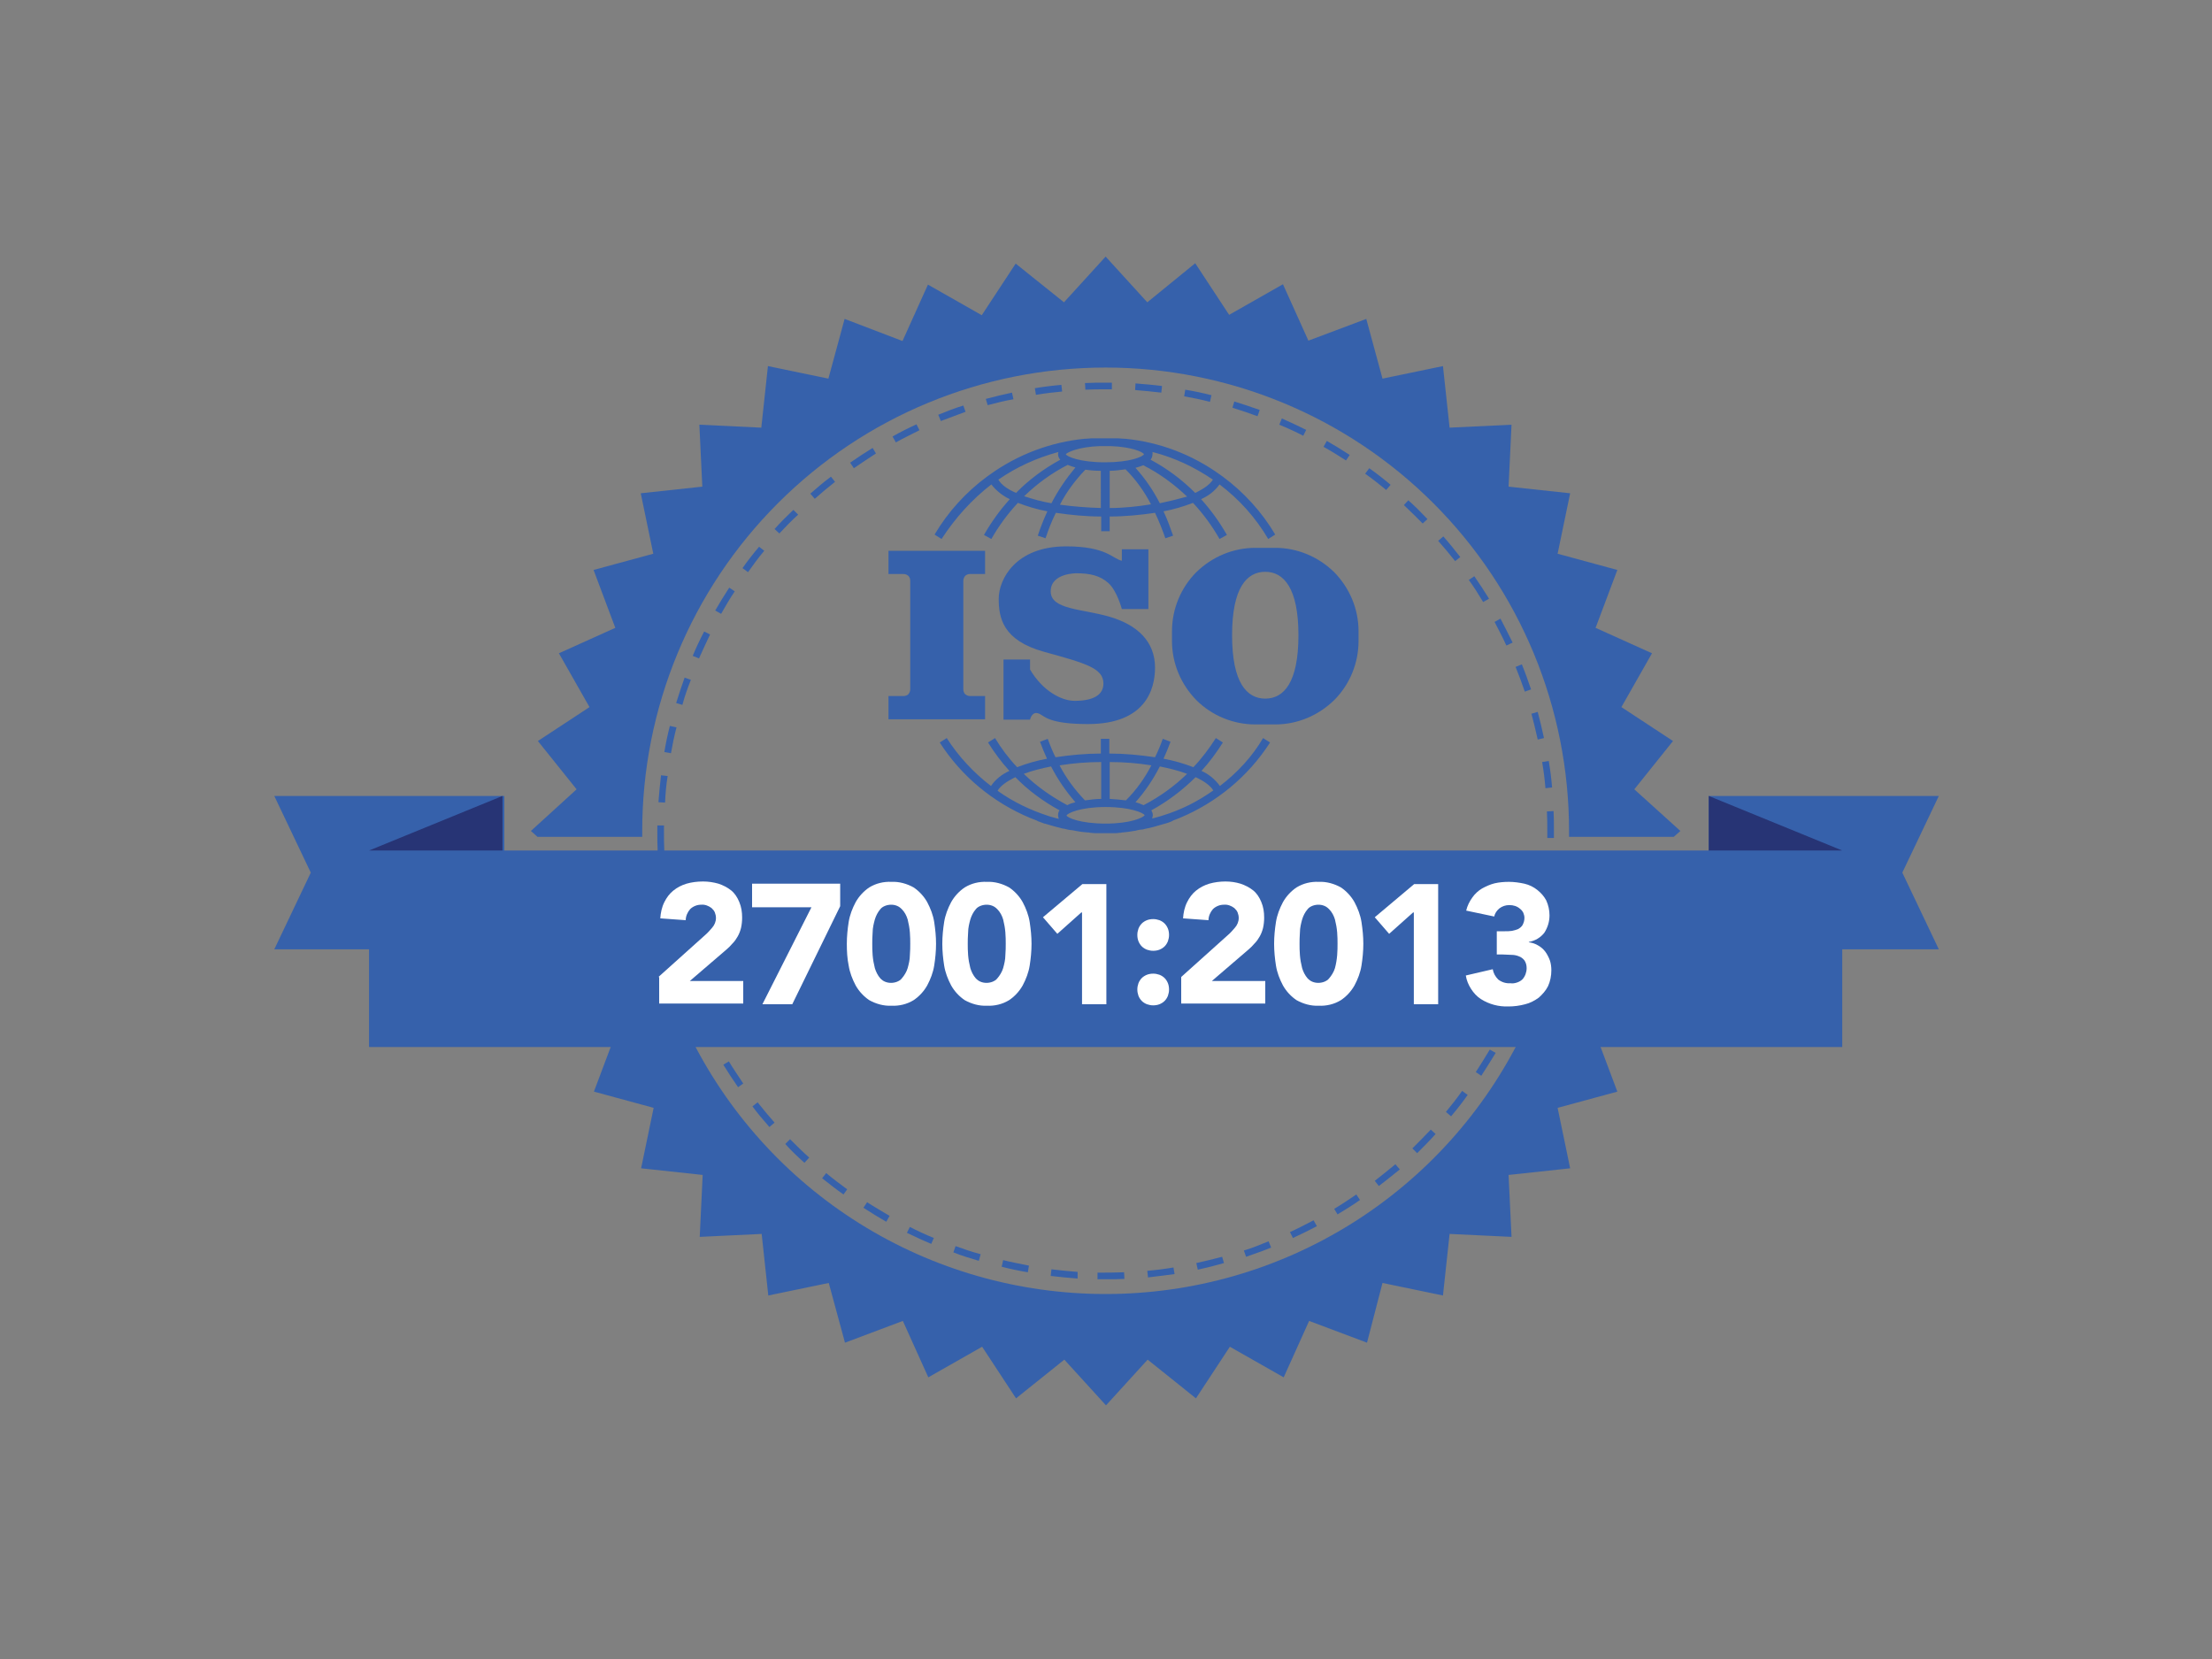
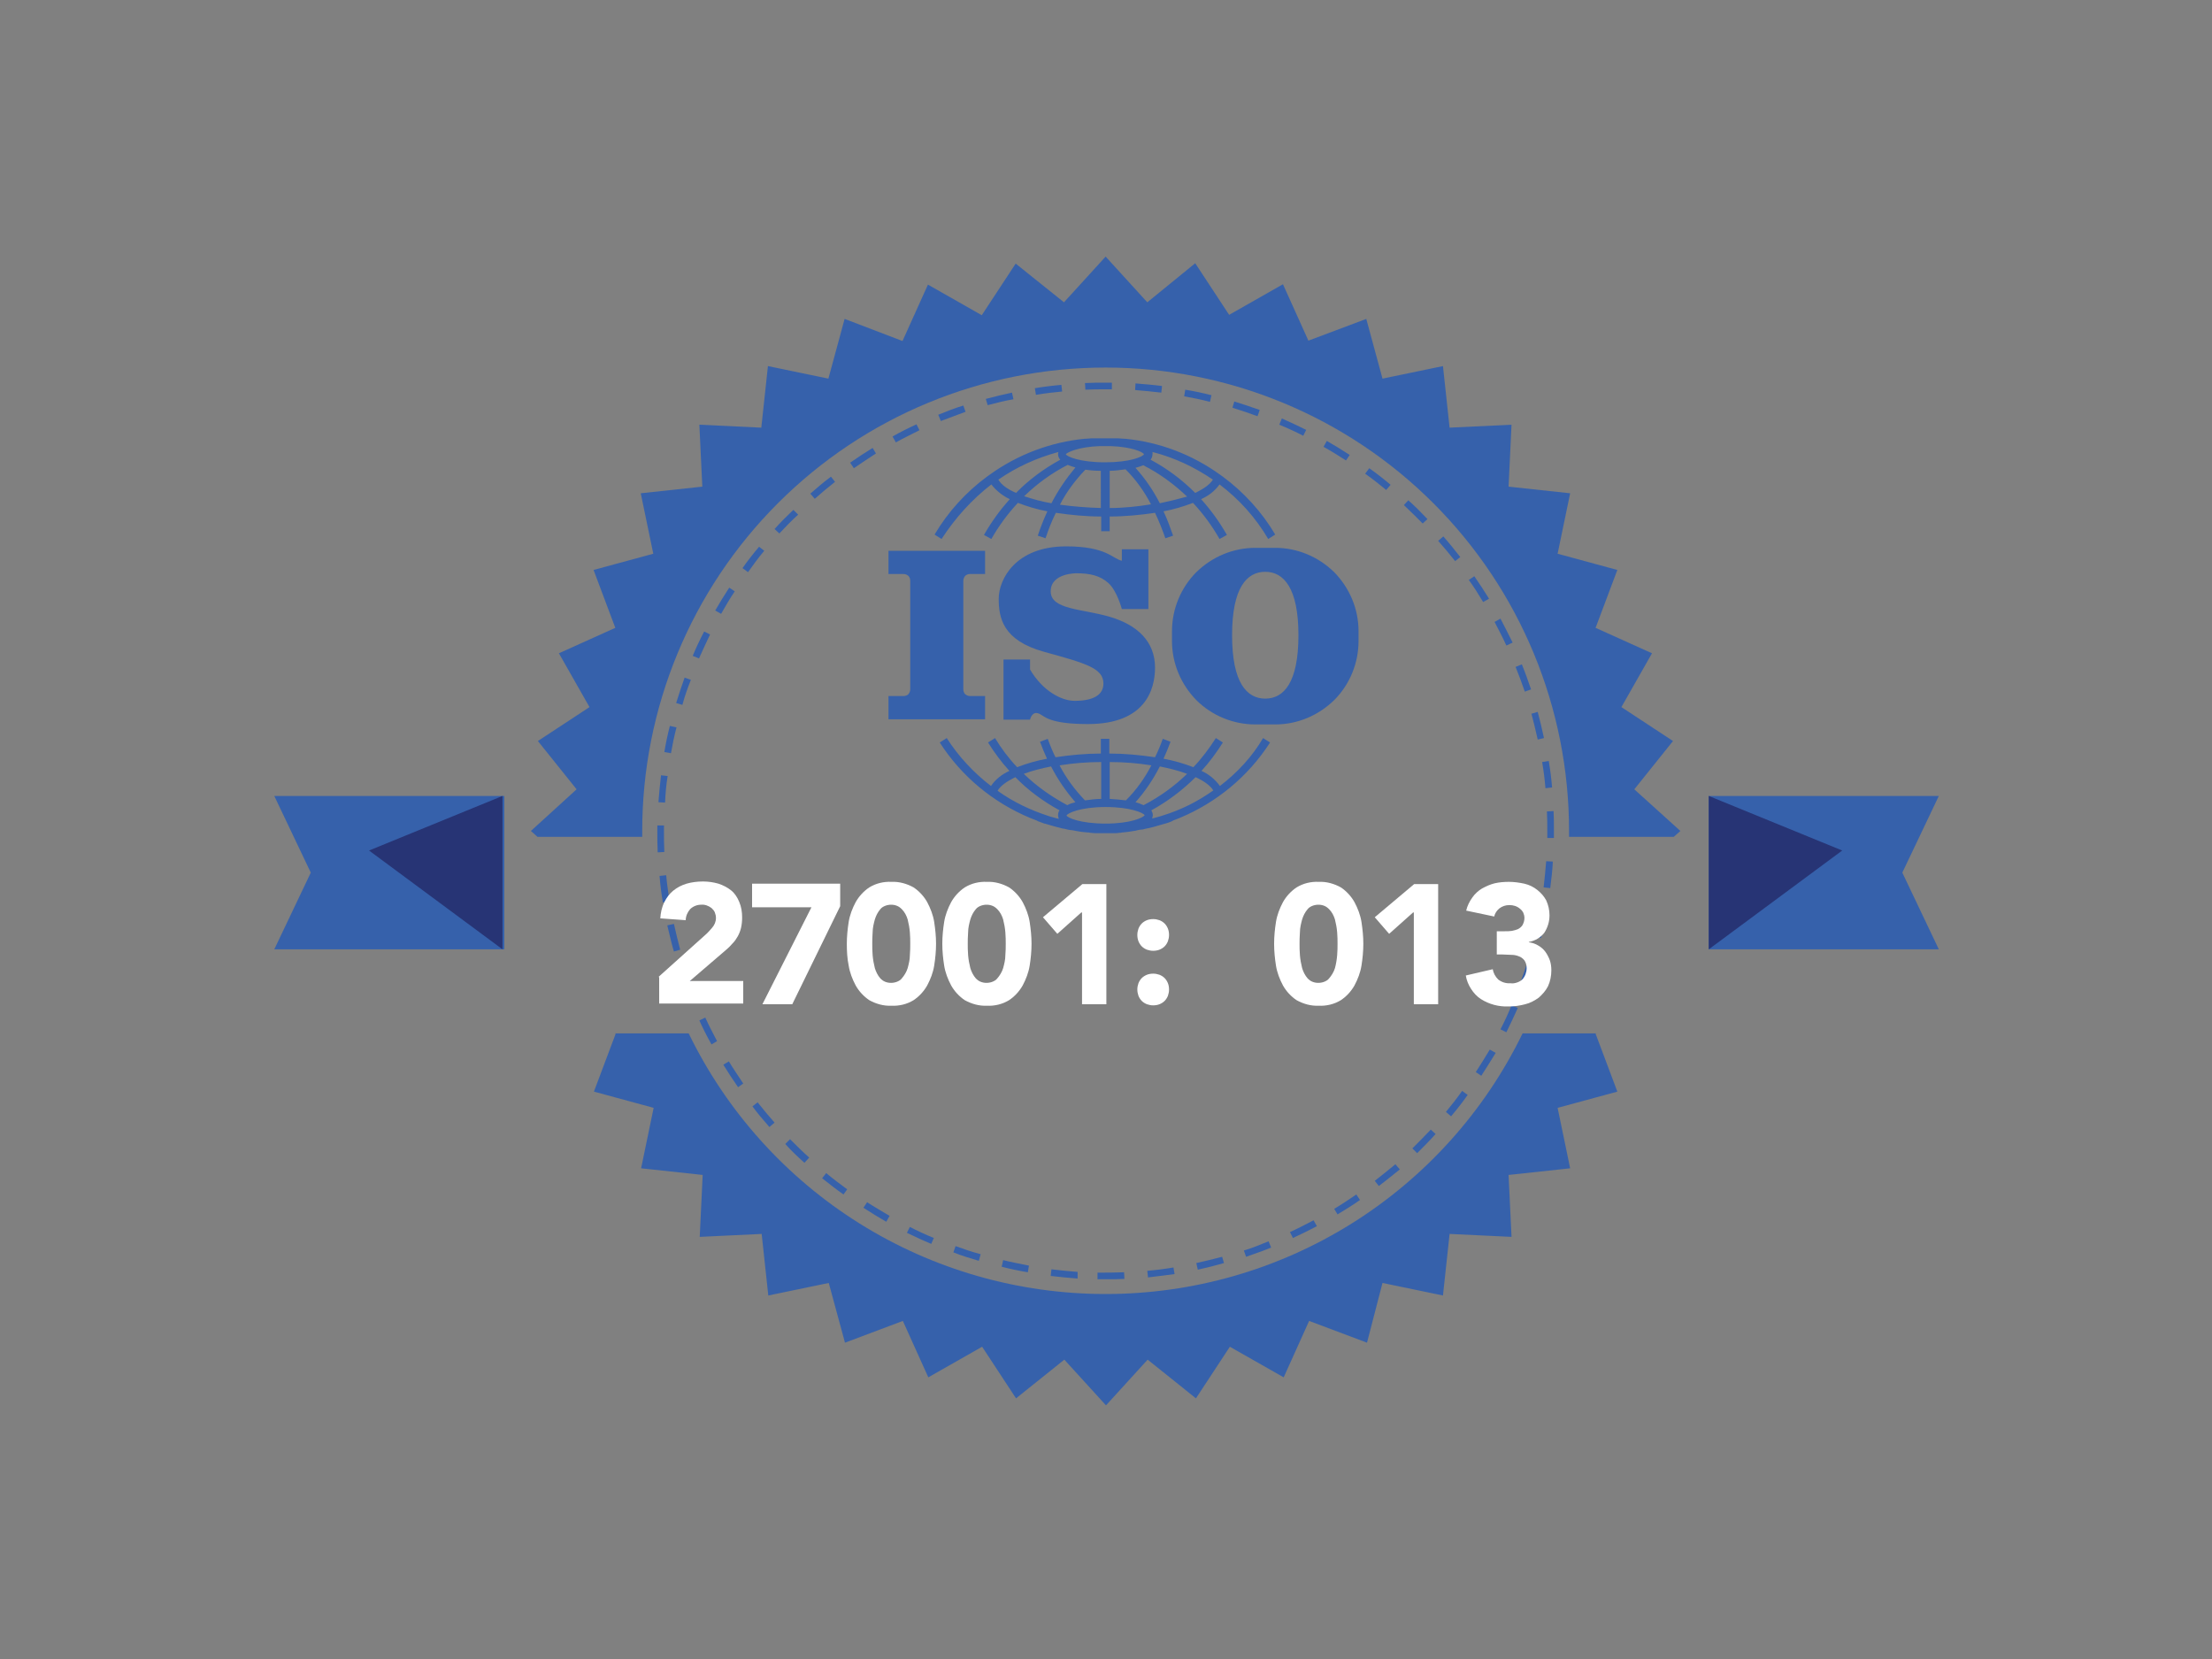
<svg xmlns="http://www.w3.org/2000/svg" id="katman_1" x="0px" y="0px" viewBox="0 0 600 450" style="enable-background:new 0 0 600 450;" xml:space="preserve">
  <rect x="0" y="0" width="600" height="450" fill="#808080" stroke="none" />
  <style type="text/css">	.st0{fill:#3661AB;}	.st1{fill:#273475;}	.st2{fill:#FFFFFF;}</style>
  <path class="st0" d="M300,347c-0.8,0-1.5,0-2.3,0l0-1.8c2.4,0,4.8,0,7.2-0.1l0.1,1.8C303.3,347,301.7,347,300,347z M292.3,346.8 c-2.4-0.2-4.9-0.4-7.3-0.7l0.2-1.8c2.4,0.3,4.8,0.5,7.1,0.7L292.3,346.8z M311.4,346.5l-0.2-1.8c2.4-0.2,4.8-0.5,7.1-0.9l0.3,1.8 C316.2,345.9,313.8,346.2,311.4,346.5L311.4,346.5z M278.8,345.1c-2.4-0.4-4.8-0.9-7.1-1.5l0.4-1.8c2.3,0.6,4.7,1,7,1.5L278.8,345.1 z M324.9,344.4l-0.4-1.8c2.3-0.5,4.7-1.1,7-1.7l0.5,1.7C329.6,343.3,327.2,343.9,324.9,344.4L324.9,344.4z M265.5,342 c-2.3-0.7-4.7-1.4-6.9-2.3l0.6-1.7c2.2,0.8,4.5,1.6,6.8,2.2L265.5,342z M338,340.9l-0.6-1.7c2.3-0.7,4.5-1.6,6.7-2.5l0.7,1.7 C342.6,339.3,340.3,340.1,338,340.9L338,340.9z M252.6,337.4c-2.2-0.9-4.5-2-6.6-3l0.8-1.6c2.1,1.1,4.3,2.1,6.5,3L252.6,337.4z  M350.7,335.8l-0.8-1.6c2.2-1,4.3-2.1,6.4-3.2l0.9,1.6C355.1,333.7,352.9,334.8,350.7,335.8L350.7,335.8z M240.4,331.4 c-2.1-1.2-4.2-2.5-6.2-3.8l1-1.5c2,1.3,4.1,2.5,6.1,3.7L240.4,331.4z M362.8,329.4l-0.9-1.5c2-1.2,4.1-2.6,6-3.9l1,1.5 C366.9,326.9,364.8,328.2,362.8,329.4L362.8,329.4z M228.8,324c-2-1.4-3.9-2.9-5.8-4.4l1.1-1.4c1.8,1.5,3.8,3,5.7,4.4L228.8,324z  M374,321.7l-1.1-1.4c1.9-1.5,3.8-3,5.6-4.5l1.2,1.4C377.8,318.7,375.9,320.3,374,321.7L374,321.7z M218.2,315.4 c-1.8-1.6-3.6-3.3-5.2-5.1l1.3-1.3c1.7,1.7,3.4,3.4,5.2,5L218.2,315.4z M384.4,312.8l-1.3-1.3c1.7-1.7,3.4-3.4,5-5.1l1.3,1.2 C387.8,309.4,386.1,311.1,384.4,312.8L384.4,312.8z M208.7,305.7c-1.6-1.8-3.2-3.7-4.6-5.6l1.4-1.1c1.5,1.9,3,3.7,4.6,5.5 L208.7,305.7z M393.6,302.8l-1.4-1.2c1.5-1.8,3-3.7,4.4-5.7l1.5,1.1C396.7,299,395.2,300.9,393.6,302.8L393.6,302.8z M200.2,294.9 c-1.4-2-2.7-4-4-6.1l1.5-0.9c1.2,2,2.6,4,3.9,6L200.2,294.9z M401.8,291.8l-1.5-1c1.3-2,2.6-4.1,3.8-6.1l1.6,0.9 C404.4,287.7,403.1,289.8,401.8,291.8L401.8,291.8z M193,283.3c-1.2-2.1-2.3-4.3-3.3-6.5l1.6-0.8c1,2.2,2.1,4.3,3.2,6.4L193,283.3z  M408.6,280l-1.6-0.8c1.1-2.1,2.1-4.3,3-6.5l1.7,0.7C410.7,275.6,409.7,277.8,408.6,280L408.6,280z M187.2,271 c-0.9-2.2-1.8-4.5-2.5-6.8l1.7-0.6c0.8,2.3,1.6,4.5,2.5,6.7L187.2,271z M414,267.4l-1.7-0.6c0.8-2.2,1.6-4.5,2.3-6.8l1.7,0.5 C415.7,262.8,414.9,265.2,414,267.4L414,267.4z M182.8,258.1c-0.7-2.3-1.2-4.7-1.8-7.1l1.8-0.4c0.5,2.3,1.1,4.7,1.7,7L182.8,258.1z  M418,254.4l-1.8-0.4c0.6-2.3,1.1-4.7,1.5-7l1.8,0.3C419.1,249.6,418.6,252,418,254.4L418,254.4z M179.8,244.8 c-0.4-2.4-0.7-4.8-0.9-7.2l1.8-0.2c0.2,2.4,0.6,4.8,0.9,7.1L179.8,244.8z M420.5,240.9l-1.8-0.2c0.3-2.4,0.5-4.8,0.7-7.1l1.8,0.1 C421.1,236.1,420.8,238.5,420.5,240.9L420.5,240.9z M178.4,231.2c-0.1-1.9-0.1-3.9-0.1-5.8c0-0.5,0-1,0-1.5l1.8,0c0,0.5,0,1,0,1.5 c0,1.9,0,3.8,0.1,5.7L178.4,231.2z M421.5,227.3l-1.8,0c0-0.7,0-1.3,0-2c0-1.7,0-3.5-0.1-5.2l1.8-0.1c0.1,1.7,0.1,3.5,0.1,5.3 C421.5,226,421.5,226.6,421.5,227.3L421.5,227.3z M180.4,217.7l-1.8-0.1c0.2-2.4,0.4-4.9,0.7-7.3l1.8,0.2 C180.7,212.9,180.5,215.3,180.4,217.7L180.4,217.7z M419.2,213.8c-0.2-2.4-0.5-4.8-0.9-7.1l1.8-0.3c0.4,2.4,0.7,4.8,0.9,7.2 L419.2,213.8z M182,204.3l-1.8-0.3c0.4-2.4,0.9-4.8,1.5-7.1l1.8,0.4C182.9,199.6,182.4,202,182,204.3z M417.1,200.6 c-0.5-2.3-1.1-4.7-1.7-7l1.7-0.5c0.6,2.3,1.2,4.7,1.7,7.1L417.1,200.6z M185.1,191.2l-1.7-0.5c0.7-2.3,1.5-4.6,2.3-6.9l1.7,0.6 C186.5,186.7,185.7,188.9,185.1,191.2z M413.6,187.6c-0.8-2.3-1.6-4.5-2.5-6.7l1.7-0.7c0.9,2.2,1.7,4.5,2.5,6.8L413.6,187.6z  M189.6,178.6l-1.7-0.7c0.9-2.2,2-4.5,3.1-6.6l1.6,0.8C191.6,174.2,190.6,176.4,189.6,178.6L189.6,178.6z M408.6,175.1 c-1-2.2-2.1-4.3-3.2-6.4l1.6-0.9c1.1,2.1,2.2,4.3,3.3,6.5L408.6,175.1z M195.6,166.5l-1.6-0.9c1.2-2.1,2.5-4.2,3.8-6.2l1.5,1 C198,162.3,196.8,164.4,195.6,166.5L195.6,166.5z M402.3,163.3c-1.2-2-2.5-4.1-3.9-6l1.5-1c1.4,2,2.7,4,4,6.1L402.3,163.3z  M202.9,155.2l-1.5-1.1c1.4-2,2.9-3.9,4.5-5.8l1.4,1.1C205.7,151.3,204.3,153.2,202.9,155.2L202.9,155.2z M394.7,152.2 c-1.5-1.9-3-3.7-4.6-5.5l1.4-1.2c1.6,1.8,3.1,3.7,4.6,5.6L394.7,152.2z M211.4,144.7l-1.3-1.2c1.6-1.8,3.3-3.5,5.1-5.2l1.3,1.3 C214.7,141.2,213,143,211.4,144.7z M385.9,142c-1.7-1.7-3.4-3.4-5.1-5l1.2-1.3c1.8,1.6,3.5,3.3,5.2,5.1L385.9,142z M221,135.3 l-1.2-1.4c1.8-1.6,3.7-3.2,5.6-4.6l1.1,1.4C224.6,132.2,222.8,133.7,221,135.3z M376,132.9c-1.8-1.5-3.7-3-5.7-4.4l1.1-1.5 c2,1.4,3.9,2.9,5.8,4.5L376,132.9z M231.6,127l-1-1.5c2-1.4,4-2.7,6.1-4l0.9,1.5C235.6,124.3,233.5,125.7,231.6,127z M365.1,124.9 c-2-1.3-4.1-2.6-6.1-3.7l0.9-1.6c2.1,1.2,4.2,2.5,6.2,3.8L365.1,124.9z M243,120l-0.9-1.6c2.1-1.2,4.3-2.3,6.5-3.3l0.8,1.6 C247.3,117.8,245.1,118.8,243,120L243,120z M353.5,118.2c-2.1-1.1-4.3-2.1-6.5-3l0.7-1.7c2.2,1,4.4,2,6.6,3.1L353.5,118.2z  M255.2,114.2l-0.7-1.7c2.2-0.9,4.5-1.8,6.8-2.5l0.6,1.7C259.7,112.5,257.4,113.4,255.2,114.2L255.2,114.2z M341.1,112.9 c-2.2-0.8-4.5-1.6-6.8-2.3l0.5-1.7c2.3,0.7,4.6,1.5,6.9,2.3L341.1,112.9z M267.9,109.9l-0.5-1.7c2.3-0.6,4.7-1.2,7.1-1.7l0.4,1.8 C272.5,108.7,270.2,109.3,267.9,109.9L267.9,109.9z M328.2,109c-2.3-0.6-4.7-1.1-7-1.5l0.3-1.8c2.4,0.4,4.8,0.9,7.1,1.5L328.2,109z  M281,107.1l-0.3-1.8c2.4-0.4,4.8-0.7,7.2-0.9l0.2,1.8C285.8,106.4,283.4,106.7,281,107.1L281,107.1z M315,106.5 c-2.4-0.3-4.8-0.5-7.1-0.7l0.1-1.8c2.4,0.2,4.9,0.4,7.2,0.7L315,106.5z M294.4,105.7l-0.1-1.8c1.8-0.1,3.7-0.1,5.5-0.1 c0.6,0,1.2,0,1.8,0l0,1.8c-0.6,0-1.2,0-1.8,0C298,105.6,296.2,105.6,294.4,105.7L294.4,105.7z" />
  <path class="st0" d="M241,155.7h4.1c0.5,0,0.9,0.2,1.3,0.5c0.3,0.3,0.5,0.8,0.5,1.3V187c0,0.5-0.2,0.9-0.5,1.3 c-0.3,0.3-0.8,0.5-1.3,0.5H241v6.3h26.2v-6.3h-4.1c-0.5,0-0.9-0.2-1.3-0.5c-0.3-0.3-0.5-0.8-0.5-1.3v-29.5c0-0.5,0.2-0.9,0.5-1.3 c0.3-0.3,0.8-0.5,1.3-0.5h4.1v-6.3H241V155.7z M345.9,148.6h-5.4c-6,0-11.7,2.4-16,6.6c-4.2,4.2-6.6,10-6.6,16v2.7 c0,6,2.4,11.7,6.6,16c4.2,4.2,10,6.6,16,6.6h5.4c6,0,11.7-2.4,16-6.6c4.2-4.2,6.6-10,6.6-16v-2.7c0-6-2.4-11.7-6.6-16 C357.6,151,351.9,148.6,345.9,148.6L345.9,148.6z M343.2,189.5c-5,0-9-4.3-9-17.2c0-12.9,4-17.2,9-17.2c5,0,9,4.4,9,17.2 C352.2,185.2,348.2,189.5,343.2,189.5L343.2,189.5z M301,167.3c-7.5-2.2-16-1.9-16-6.9c0-5,7-4.9,7-4.9c3.6,0,6.4,0.6,8.7,2.7 c2.3,2.1,3.6,7,3.6,7h7.2V149h-7.2v3.1c-2.5-0.5-4.1-3.9-15.1-3.9c-13.8,0-18.3,9-18.3,14.2c0,5.2,1.1,11.3,12.3,14.4 c11.2,3.1,16.1,4.4,16.1,8.6c0,3.2-2.9,4.7-7.8,4.7c-3.6,0-8.7-2.7-12.1-8.5v-2.7h-7.2v16.3h7.2c0,0,0.5-2.5,2.5-1.6 c1.4,0.6,2.5,2.8,13.2,2.8c15.5,0,18.2-9.3,18.2-15.3C313.3,174,308.5,169.5,301,167.3L301,167.3z" />
  <path class="st0" d="M268.9,131.4c1.3,1.7,3.1,3.1,5,4c-2.7,3-5,6.2-7,9.7l2,1.1c2-3.5,4.4-6.8,7.2-9.8c2.6,1,5.3,1.8,8,2.3 c-1,2.2-1.9,4.4-2.6,6.6l2.1,0.7c0.8-2.4,1.7-4.7,2.8-6.9c4.1,0.6,8.2,1,12.3,1v4h2.3v-4c4.1,0,8.2-0.4,12.3-1 c1.1,2.3,2,4.6,2.8,6.9l2.1-0.7c-0.8-2.3-1.6-4.5-2.6-6.6c2.7-0.5,5.4-1.3,8-2.3c2.8,3,5.2,6.3,7.2,9.8l2-1.1c-2-3.5-4.3-6.7-7-9.7 c2-0.9,3.7-2.2,5-4c5.3,4,9.8,9,13.2,14.8l1.9-1.2c-3.6-6.1-8.5-11.5-14.2-15.7l0,0l-0.7-0.5c-7.6-5.5-16.5-8.9-25.9-9.8 c-0.1,0-0.2,0-0.3,0c-0.5,0-0.9-0.1-1.4-0.1c-0.3,0-0.6,0-0.8,0c-0.3,0-0.6,0-1,0c-0.3,0-0.5,0-0.8,0c-0.4,0-0.8,0-1.1,0 c-0.4,0-0.7,0-1.1,0c-0.3,0-0.5,0-0.8,0c-0.3,0-0.6,0-1,0c-0.3,0-0.6,0-0.8,0c-0.5,0-0.9,0.1-1.4,0.1c-0.1,0-0.2,0-0.3,0 c-9.3,0.9-18.3,4.3-25.9,9.8l-0.7,0.5l0,0c-5.7,4.2-10.6,9.6-14.2,15.7l1.9,1.2C259.1,140.5,263.6,135.5,268.9,131.4L268.9,131.4z  M285.2,136.5c-2.5-0.4-5-1.1-7.4-1.9c3.5-3.4,7.5-6.3,11.8-8.5c0.7,0.3,1.4,0.5,2.1,0.7C289.2,129.8,287,133,285.2,136.5 L285.2,136.5z M298.7,137.8c-3.7-0.1-7.5-0.4-11.2-0.9c1.8-3.5,4.2-6.7,6.9-9.5c1.4,0.2,2.8,0.3,4.2,0.3V137.8z M301,137.8v-10.1 c1.4,0,2.8-0.2,4.3-0.4c2.8,2.8,5.1,6,6.9,9.5C308.5,137.4,304.7,137.8,301,137.8L301,137.8z M314.6,136.5c-1.8-3.5-4-6.7-6.6-9.6 c0.7-0.2,1.4-0.4,2.1-0.7c4.4,2.2,8.3,5.1,11.9,8.5C319.5,135.4,317,136,314.6,136.5L314.6,136.5z M312.6,122.6 c5.9,1.5,11.4,4.1,16.4,7.5c-0.8,1.3-2.5,2.5-4.8,3.6c-3.6-3.6-7.6-6.6-12.1-9c0.3-0.4,0.5-0.9,0.5-1.4 C312.7,123,312.6,122.8,312.6,122.6L312.6,122.6z M298.4,121c0.5,0,1,0,1.4,0c0.5,0,1,0,1.4,0c5.8,0.2,8.8,1.6,9.1,2.2 c-0.3,0.7-3.8,2.2-10.6,2.2c-6.9,0-10.4-1.6-10.6-2.2C289.5,122.7,292.5,121.2,298.4,121L298.4,121z M287.1,122.6 c-0.1,0.2-0.1,0.4-0.1,0.6c0,0.5,0.2,1.1,0.6,1.5c-4.4,2.4-8.5,5.4-12,9c-2.3-1-4-2.2-4.8-3.6C275.7,126.7,281.2,124.2,287.1,122.6 L287.1,122.6z M330.9,213.2c-1.3-1.8-3-3.2-5-4.1c2.2-2.4,4.1-5,5.8-7.7l-1.9-1.2c-1.8,2.8-3.8,5.5-6.1,7.9c-2.6-1-5.3-1.8-8.1-2.3 c0.7-1.5,1.3-3,1.9-4.6l-2.1-0.8c-0.6,1.7-1.3,3.4-2.1,5c-4.1-0.6-8.2-1-12.4-1v-4h-2.3v4c-4.1,0-8.3,0.4-12.3,1 c-0.8-1.6-1.5-3.3-2.1-5l-2.1,0.8c0.6,1.6,1.2,3.1,1.9,4.6c-2.8,0.5-5.5,1.3-8.1,2.3c-2.3-2.4-4.3-5.1-6-7.9l-1.9,1.2 c1.7,2.7,3.6,5.3,5.8,7.7c-2,0.9-3.8,2.3-5,4.1c-4.7-3.6-8.8-8-12-13l-1.9,1.2c5.9,9.2,14.5,16.3,24.6,20.5l0,0 c0.6,0.2,1.2,0.5,1.8,0.7c0,0,0.1,0,0.1,0.1c0.6,0.2,1.3,0.5,1.9,0.7c0,0,0,0,0.1,0c0.6,0.2,1.1,0.3,1.7,0.5 c0.2,0.1,0.5,0.1,0.7,0.2c0.4,0.1,0.7,0.2,1.1,0.3c0.3,0.1,0.6,0.1,0.8,0.2c0.3,0.1,0.7,0.2,1,0.2c0.3,0.1,0.6,0.1,0.8,0.2 c0.5,0.1,0.9,0.2,1.4,0.2c0.3,0.1,0.7,0.1,1,0.2c0.4,0.1,0.8,0.1,1.2,0.2c0.3,0,0.5,0.1,0.8,0.1c0.4,0,0.8,0.1,1.1,0.1 c0.3,0,0.5,0,0.8,0.1c0.4,0,0.8,0.1,1.3,0.1c0.2,0,0.4,0,0.7,0c0.6,0,1.3,0,1.9,0c0.6,0,1.3,0,1.9,0c0.2,0,0.4,0,0.7,0 c0.4,0,0.8,0,1.3-0.1c0.3,0,0.5,0,0.8-0.1c0.4,0,0.8-0.1,1.1-0.1c0.3,0,0.5-0.1,0.8-0.1c0.4-0.1,0.8-0.1,1.2-0.2 c0.3,0,0.7-0.1,1-0.2c0.5-0.1,0.9-0.2,1.4-0.2c0.3-0.1,0.6-0.1,0.8-0.2c0.3-0.1,0.7-0.1,1-0.2c0.3-0.1,0.6-0.1,0.8-0.2 c0.4-0.1,0.7-0.2,1.1-0.3c0.2-0.1,0.5-0.1,0.7-0.2c0.6-0.2,1.1-0.3,1.7-0.5c0,0,0,0,0.1,0c0.6-0.2,1.3-0.4,1.9-0.7 c0,0,0.1,0,0.1-0.1c0.6-0.2,1.2-0.5,1.8-0.7l0,0c10.1-4.2,18.7-11.3,24.6-20.5l-1.9-1.2C339.7,205.2,335.6,209.6,330.9,213.2 L330.9,213.2z M301,206.7c3.8,0,7.6,0.3,11.3,0.9c-1.8,3.5-4.1,6.7-6.9,9.5c-1.5-0.2-3-0.3-4.4-0.4V206.7z M298.7,206.7v10 c-1.5,0-2.9,0.2-4.4,0.4c-2.7-2.8-5.1-6-6.9-9.5C291.2,207,295,206.7,298.7,206.7L298.7,206.7z M287.2,222.1c-0.2,0-0.3-0.1-0.5-0.1 c-0.2-0.1-0.5-0.1-0.7-0.2c-0.4-0.1-0.7-0.2-1.1-0.3c-0.2-0.1-0.4-0.1-0.6-0.2c-4.9-1.6-9.5-3.8-13.7-6.8c0.7-1.3,2.4-2.5,4.8-3.7 c3.5,3.6,7.6,6.6,12,9c-0.3,0.4-0.4,0.8-0.4,1.3C287,221.5,287.1,221.8,287.2,222.1L287.2,222.1z M277.7,209.9 c2.4-0.9,4.9-1.5,7.4-2c1.8,3.5,4,6.7,6.6,9.7c-0.8,0.2-1.5,0.4-2.2,0.8C285.2,216.1,281.2,213.3,277.7,209.9z M299.9,223.4 c-6.9,0-10.4-1.6-10.6-2.2c0.2-0.6,3.7-2.3,10.6-2.3c6.8,0,10.2,1.6,10.6,2.2C310.1,221.8,306.6,223.4,299.9,223.4L299.9,223.4z  M310.2,218.4c-0.7-0.3-1.4-0.6-2.2-0.8c2.6-2.9,4.8-6.2,6.6-9.7c2.5,0.5,5,1.1,7.4,2C318.5,213.3,314.6,216.1,310.2,218.4 L310.2,218.4z M315.4,221.2c-0.2,0.1-0.4,0.1-0.6,0.2c-0.4,0.1-0.7,0.2-1.1,0.3c-0.2,0.1-0.5,0.1-0.7,0.2c-0.2,0-0.3,0.1-0.5,0.1 c0.1-0.3,0.2-0.6,0.2-0.9c0-0.5-0.2-0.9-0.4-1.3c4.4-2.4,8.5-5.5,12-9c2.4,1.1,4.1,2.4,4.8,3.6C324.9,217.4,320.3,219.7,315.4,221.2 L315.4,221.2z" />
  <path class="st0" d="M136.7,257.5H74.4l9.9-20.8l-9.9-20.8h62.4V257.5z" />
  <path class="st0" d="M463.5,257.5h62.4l-9.9-20.8l9.9-20.8h-62.4V257.5z" />
  <path class="st1" d="M463.5,215.9l36.2,14.8l-36.2,26.8V215.9z" />
  <path class="st1" d="M136.3,215.9l-36.2,14.8l36.2,26.8V215.9z" />
-   <path class="st0" d="M499.7,230.7H100.1V284h399.6V230.7z" />
  <path class="st0" d="M443.3,214.1l10.5-13.1l-14-9.2l8.3-14.6l-15.3-6.9l5.9-15.7l-16.2-4.4l3.4-16.4l-16.7-1.8l0.8-16.8l-16.8,0.8 l-1.8-16.7l-16.4,3.4l-4.4-16.2l-15.7,5.9l-6.9-15.3l-14.6,8.3l-9.2-14L311.2,82l-11.3-12.4L288.6,82l-13.1-10.5l-9.2,14l-14.6-8.3 l-6.9,15.3l-15.7-6l-4.4,16.2l-16.4-3.4l-1.8,16.7l-16.8-0.8l0.8,16.8l-16.7,1.8l3.4,16.4l-16.2,4.4l5.9,15.7l-15.3,6.9l8.3,14.6 l-14,9.2l10.5,13.1l-12.4,11.3l1.8,1.6h28.4c0-0.5,0-1.1,0-1.6c0-33.3,13.2-65.3,36.8-88.9c23.6-23.6,55.5-36.8,88.9-36.8 c33.3,0,65.3,13.2,88.9,36.8c23.6,23.6,36.8,55.5,36.8,88.9c0,0.5,0,1.1,0,1.6h28.4l1.8-1.6L443.3,214.1z M432.8,280.4l0.2-0.1h-20 c-10.3,21.2-26.4,39.1-46.4,51.6c-20,12.5-43.1,19.1-66.7,19.1c-23.6,0-46.7-6.6-66.7-19.1c-20-12.5-36.1-30.4-46.4-51.6h-20 l0.2,0.1l-5.9,15.7l16.2,4.4l-3.4,16.4l16.7,1.8l-0.8,16.8l16.8-0.8l1.8,16.7l16.4-3.4l4.4,16.2l15.7-5.9l6.9,15.3l14.6-8.3l9.2,14 l13.1-10.5l11.3,12.4l11.3-12.4l13.1,10.5l9.2-14l14.6,8.3l6.9-15.3l15.7,5.9L375,348l16.4,3.4l1.8-16.7l16.8,0.8l-0.8-16.8 l16.7-1.8l-3.4-16.4l16.2-4.4L432.8,280.4z" />
  <path class="st2" d="M178.6,265l12.7-11.4c0.7-0.6,1.3-1.3,1.9-2c0.6-0.7,1-1.6,1-2.6c0-0.5-0.1-1-0.3-1.5c-0.2-0.5-0.5-0.8-0.9-1.2 c-0.8-0.6-1.8-1-2.8-0.9c-0.6,0-1.1,0.1-1.6,0.3c-0.5,0.2-1,0.5-1.4,0.9c-0.7,0.8-1.2,1.9-1.2,3l-6.9-0.5c0.1-1.5,0.4-3,1.1-4.4 c0.6-1.2,1.4-2.3,2.4-3.1c1.1-0.9,2.3-1.5,3.6-1.9c1.4-0.4,2.9-0.6,4.5-0.6c1.4,0,2.8,0.2,4.2,0.6c1.2,0.4,2.4,1,3.4,1.8 c1,0.8,1.7,1.9,2.2,3.1c0.6,1.4,0.8,2.8,0.8,4.3c0,1-0.1,1.9-0.3,2.8c-0.2,0.8-0.5,1.6-0.9,2.3c-0.4,0.7-0.8,1.3-1.4,1.9 c-0.5,0.6-1.1,1.2-1.7,1.7l-9.9,8.5h14.5v6.1h-22.8V265z" />
  <path class="st2" d="M220.1,246.1h-16.1v-6.4h23.9v6.1l-13,26.6h-8.1L220.1,246.1z" />
  <path class="st2" d="M229.7,256c0-2,0.2-4,0.5-5.9c0.3-1.9,1-3.7,1.9-5.4c0.9-1.6,2.2-3,3.7-4c1.8-1.1,3.9-1.6,6-1.5 c2.1-0.1,4.2,0.5,6,1.5c1.5,1,2.8,2.4,3.7,4c0.9,1.7,1.6,3.5,1.9,5.4c0.3,2,0.5,3.9,0.5,5.9c0,2-0.2,4-0.5,5.9 c-0.3,1.9-1,3.7-1.9,5.4c-0.9,1.6-2.2,3-3.7,4c-1.8,1.1-3.9,1.6-6,1.5c-2.1,0.1-4.2-0.5-6-1.5c-1.5-1-2.8-2.4-3.7-4 c-0.9-1.7-1.6-3.5-1.9-5.4C229.8,260,229.7,258,229.7,256z M236.6,256c0,0.9,0,1.9,0.1,3.1c0.1,1.2,0.3,2.3,0.6,3.5 c0.3,1,0.8,2,1.5,2.8c0.4,0.4,0.8,0.7,1.3,0.9c0.5,0.2,1,0.3,1.6,0.3c0.5,0,1.1-0.1,1.6-0.3c0.5-0.2,1-0.5,1.3-0.9 c0.7-0.8,1.3-1.8,1.6-2.8c0.3-1.1,0.6-2.3,0.6-3.5c0.1-1.2,0.1-2.2,0.1-3.1c0-0.9,0-1.9-0.1-3.1c-0.1-1.2-0.3-2.3-0.6-3.5 c-0.3-1-0.8-2-1.6-2.8c-0.4-0.4-0.8-0.7-1.3-0.9c-0.5-0.2-1-0.3-1.6-0.3c-0.5,0-1.1,0.1-1.6,0.3c-0.5,0.2-1,0.5-1.3,0.9 c-0.7,0.8-1.2,1.8-1.5,2.8c-0.3,1.1-0.6,2.3-0.6,3.5C236.6,254.2,236.6,255.2,236.6,256L236.6,256z" />
  <path class="st2" d="M255.6,256c0-2,0.2-4,0.5-5.9c0.3-1.9,1-3.7,1.9-5.4c0.9-1.6,2.2-3,3.7-4c1.8-1.1,3.9-1.6,6-1.5 c2.1-0.1,4.2,0.5,6,1.5c1.5,1,2.8,2.4,3.7,4c0.9,1.7,1.6,3.5,1.9,5.4c0.3,2,0.5,3.9,0.5,5.9c0,2-0.2,4-0.5,5.9 c-0.3,1.9-1,3.7-1.9,5.4c-0.9,1.6-2.2,3-3.7,4c-1.8,1.1-3.9,1.6-6,1.5c-2.1,0.1-4.2-0.5-6-1.5c-1.5-1-2.8-2.4-3.7-4 c-0.9-1.7-1.6-3.5-1.9-5.4C255.8,260,255.6,258,255.6,256L255.6,256z M262.5,256c0,0.9,0,1.9,0.1,3.1c0.1,1.2,0.3,2.3,0.6,3.5 c0.3,1,0.8,2,1.5,2.8c0.4,0.4,0.8,0.7,1.3,0.9c0.5,0.2,1,0.3,1.6,0.3c0.5,0,1.1-0.1,1.6-0.3c0.5-0.2,1-0.5,1.3-0.9 c0.7-0.8,1.3-1.8,1.6-2.8c0.3-1.1,0.6-2.3,0.6-3.5c0.1-1.2,0.1-2.2,0.1-3.1c0-0.9,0-1.9-0.1-3.1c-0.1-1.2-0.3-2.3-0.6-3.5 c-0.3-1-0.8-2-1.6-2.8c-0.4-0.4-0.8-0.7-1.3-0.9c-0.5-0.2-1-0.3-1.6-0.3c-0.5,0-1.1,0.1-1.6,0.3c-0.5,0.2-1,0.5-1.3,0.9 c-0.7,0.8-1.2,1.8-1.5,2.8c-0.3,1.1-0.6,2.3-0.6,3.5C262.5,254.2,262.5,255.2,262.5,256L262.5,256z" />
  <path class="st2" d="M293.3,247.5l-6.5,5.8l-3.9-4.5l10.7-9h6.5v32.6h-6.6V247.5z" />
  <path class="st2" d="M308.5,253.6c0-0.6,0.1-1.1,0.3-1.7c0.2-0.5,0.5-1,0.9-1.4c0.4-0.4,0.9-0.7,1.4-0.9c0.5-0.2,1.1-0.3,1.7-0.3 c0.6,0,1.1,0.1,1.7,0.3c0.5,0.2,1,0.5,1.4,0.9c0.4,0.4,0.7,0.9,0.9,1.4c0.2,0.5,0.3,1.1,0.3,1.7c0,0.6-0.1,1.1-0.3,1.7 c-0.2,0.5-0.5,1-0.9,1.4c-0.4,0.4-0.9,0.7-1.4,0.9c-0.5,0.2-1.1,0.3-1.7,0.3c-0.6,0-1.1-0.1-1.7-0.3c-0.5-0.2-1-0.5-1.4-0.9 c-0.4-0.4-0.7-0.9-0.9-1.4C308.6,254.8,308.5,254.2,308.5,253.6L308.5,253.6z M308.5,268.4c0-0.6,0.1-1.1,0.3-1.7 c0.2-0.5,0.5-1,0.9-1.4c0.4-0.4,0.9-0.7,1.4-0.9c0.5-0.2,1.1-0.3,1.7-0.3c0.6,0,1.1,0.1,1.7,0.3c0.5,0.2,1,0.5,1.4,0.9 c0.4,0.4,0.7,0.9,0.9,1.4c0.2,0.5,0.3,1.1,0.3,1.7s-0.1,1.1-0.3,1.7c-0.2,0.5-0.5,1-0.9,1.4c-0.4,0.4-0.9,0.7-1.4,0.9 c-0.5,0.2-1.1,0.3-1.7,0.3c-0.6,0-1.1-0.1-1.7-0.3c-0.5-0.2-1-0.5-1.4-0.9c-0.4-0.4-0.7-0.9-0.9-1.4 C308.6,269.5,308.5,269,308.5,268.4L308.5,268.4z" />
-   <path class="st2" d="M320.4,265l12.7-11.4c0.7-0.6,1.3-1.3,1.9-2c0.6-0.7,1-1.6,1-2.6c0-0.5-0.1-1-0.3-1.5c-0.2-0.5-0.5-0.8-0.9-1.2 c-0.8-0.6-1.8-1-2.8-0.9c-0.6,0-1.1,0.1-1.6,0.3c-0.5,0.2-1,0.5-1.4,0.9c-0.7,0.8-1.2,1.9-1.2,3l-6.9-0.5c0.1-1.5,0.4-3,1.1-4.4 c0.6-1.2,1.4-2.3,2.4-3.1c1.1-0.9,2.3-1.5,3.6-1.9c1.4-0.4,2.9-0.6,4.4-0.6c1.4,0,2.8,0.2,4.1,0.6c1.2,0.4,2.4,1,3.4,1.8 c1,0.8,1.7,1.9,2.2,3.1c0.6,1.4,0.8,2.8,0.8,4.3c0,1-0.1,1.9-0.3,2.8c-0.2,0.8-0.5,1.6-0.9,2.3c-0.4,0.7-0.8,1.3-1.4,1.9 c-0.5,0.6-1.1,1.2-1.7,1.7l-9.9,8.5h14.5v6.1h-22.8V265z" />
  <path class="st2" d="M345.6,256c0-2,0.2-4,0.5-5.9c0.3-1.9,1-3.7,1.9-5.4c0.9-1.6,2.2-3,3.7-4c1.8-1.1,3.9-1.6,6-1.5 c2.1-0.1,4.2,0.5,6,1.5c1.5,1,2.8,2.4,3.7,4c0.9,1.7,1.6,3.5,1.9,5.4c0.3,2,0.5,3.9,0.5,5.9c0,2-0.2,4-0.5,5.9 c-0.3,1.9-1,3.7-1.9,5.4c-0.9,1.6-2.2,3-3.7,4c-1.8,1.1-3.9,1.6-6,1.5c-2.1,0.1-4.2-0.5-6-1.5c-1.5-1-2.8-2.4-3.7-4 c-0.9-1.7-1.6-3.5-1.9-5.4C345.8,260,345.6,258,345.6,256L345.6,256z M352.5,256c0,0.9,0,1.9,0.1,3.1c0.1,1.2,0.3,2.3,0.6,3.5 c0.3,1,0.8,2,1.5,2.8c0.4,0.4,0.8,0.7,1.3,0.9c0.5,0.2,1,0.3,1.6,0.3c0.5,0,1.1-0.1,1.6-0.3c0.5-0.2,1-0.5,1.3-0.9 c0.7-0.8,1.3-1.8,1.6-2.8c0.3-1.1,0.5-2.3,0.6-3.5c0.1-1.2,0.1-2.2,0.1-3.1c0-0.9,0-1.9-0.1-3.1c-0.1-1.2-0.3-2.3-0.6-3.5 c-0.3-1-0.8-2-1.6-2.8c-0.4-0.4-0.8-0.7-1.3-0.9c-0.5-0.2-1-0.3-1.6-0.3c-0.5,0-1.1,0.1-1.6,0.3c-0.5,0.2-1,0.5-1.3,0.9 c-0.7,0.8-1.2,1.8-1.5,2.8c-0.3,1.1-0.6,2.3-0.6,3.5C352.5,254.2,352.5,255.2,352.5,256L352.5,256z" />
  <path class="st2" d="M383.3,247.5l-6.5,5.8l-3.9-4.5l10.7-9h6.5v32.6h-6.6V247.5z" />
  <path class="st2" d="M405.9,252.6h2.3c0.6,0,1.3,0,1.9-0.1c0.6-0.1,1.2-0.3,1.7-0.5c0.5-0.3,0.9-0.6,1.2-1.1 c0.3-0.6,0.5-1.2,0.5-1.9c0-0.5-0.1-0.9-0.3-1.4c-0.2-0.4-0.5-0.8-0.9-1.1c-0.8-0.7-1.8-1-2.9-1c-1,0-1.9,0.3-2.7,0.9 c-0.7,0.6-1.2,1.3-1.4,2.2l-7.6-1.6c0.3-1.3,0.9-2.5,1.7-3.6c0.7-1,1.6-1.8,2.6-2.4c1.1-0.6,2.2-1.1,3.4-1.4 c1.3-0.3,2.6-0.4,3.9-0.4c1.4,0,2.8,0.2,4.2,0.5c1.3,0.3,2.5,0.9,3.5,1.7c1,0.8,1.8,1.7,2.4,2.8c0.6,1.3,0.9,2.7,0.9,4.1 c0,1.7-0.5,3.3-1.4,4.7c-1,1.3-2.5,2.2-4.2,2.5v0.1c0.9,0.1,1.8,0.4,2.6,0.9c0.7,0.4,1.4,1,1.9,1.7c0.5,0.7,0.9,1.5,1.2,2.3 c0.3,0.9,0.4,1.8,0.4,2.7c0,1.5-0.3,3-0.9,4.3c-0.6,1.2-1.5,2.2-2.5,3.1c-1.1,0.8-2.4,1.5-3.7,1.8c-1.5,0.4-3,0.6-4.5,0.6 c-2.7,0.1-5.3-0.6-7.5-2c-1.1-0.7-2-1.7-2.7-2.8c-0.7-1.1-1.2-2.3-1.4-3.6l7.3-1.7c0.2,1.1,0.7,2,1.5,2.8c0.9,0.7,2.1,1.1,3.3,1 c0.6,0.1,1.2,0,1.8-0.2c0.6-0.2,1.1-0.5,1.5-0.9c0.7-0.8,1.1-1.9,1.1-3c0-0.8-0.2-1.5-0.6-2.1c-0.4-0.5-0.9-0.9-1.5-1.1 c-0.7-0.3-1.4-0.4-2.1-0.4c-0.8,0-1.5-0.1-2.3-0.1h-1.6V252.6z" />
</svg>